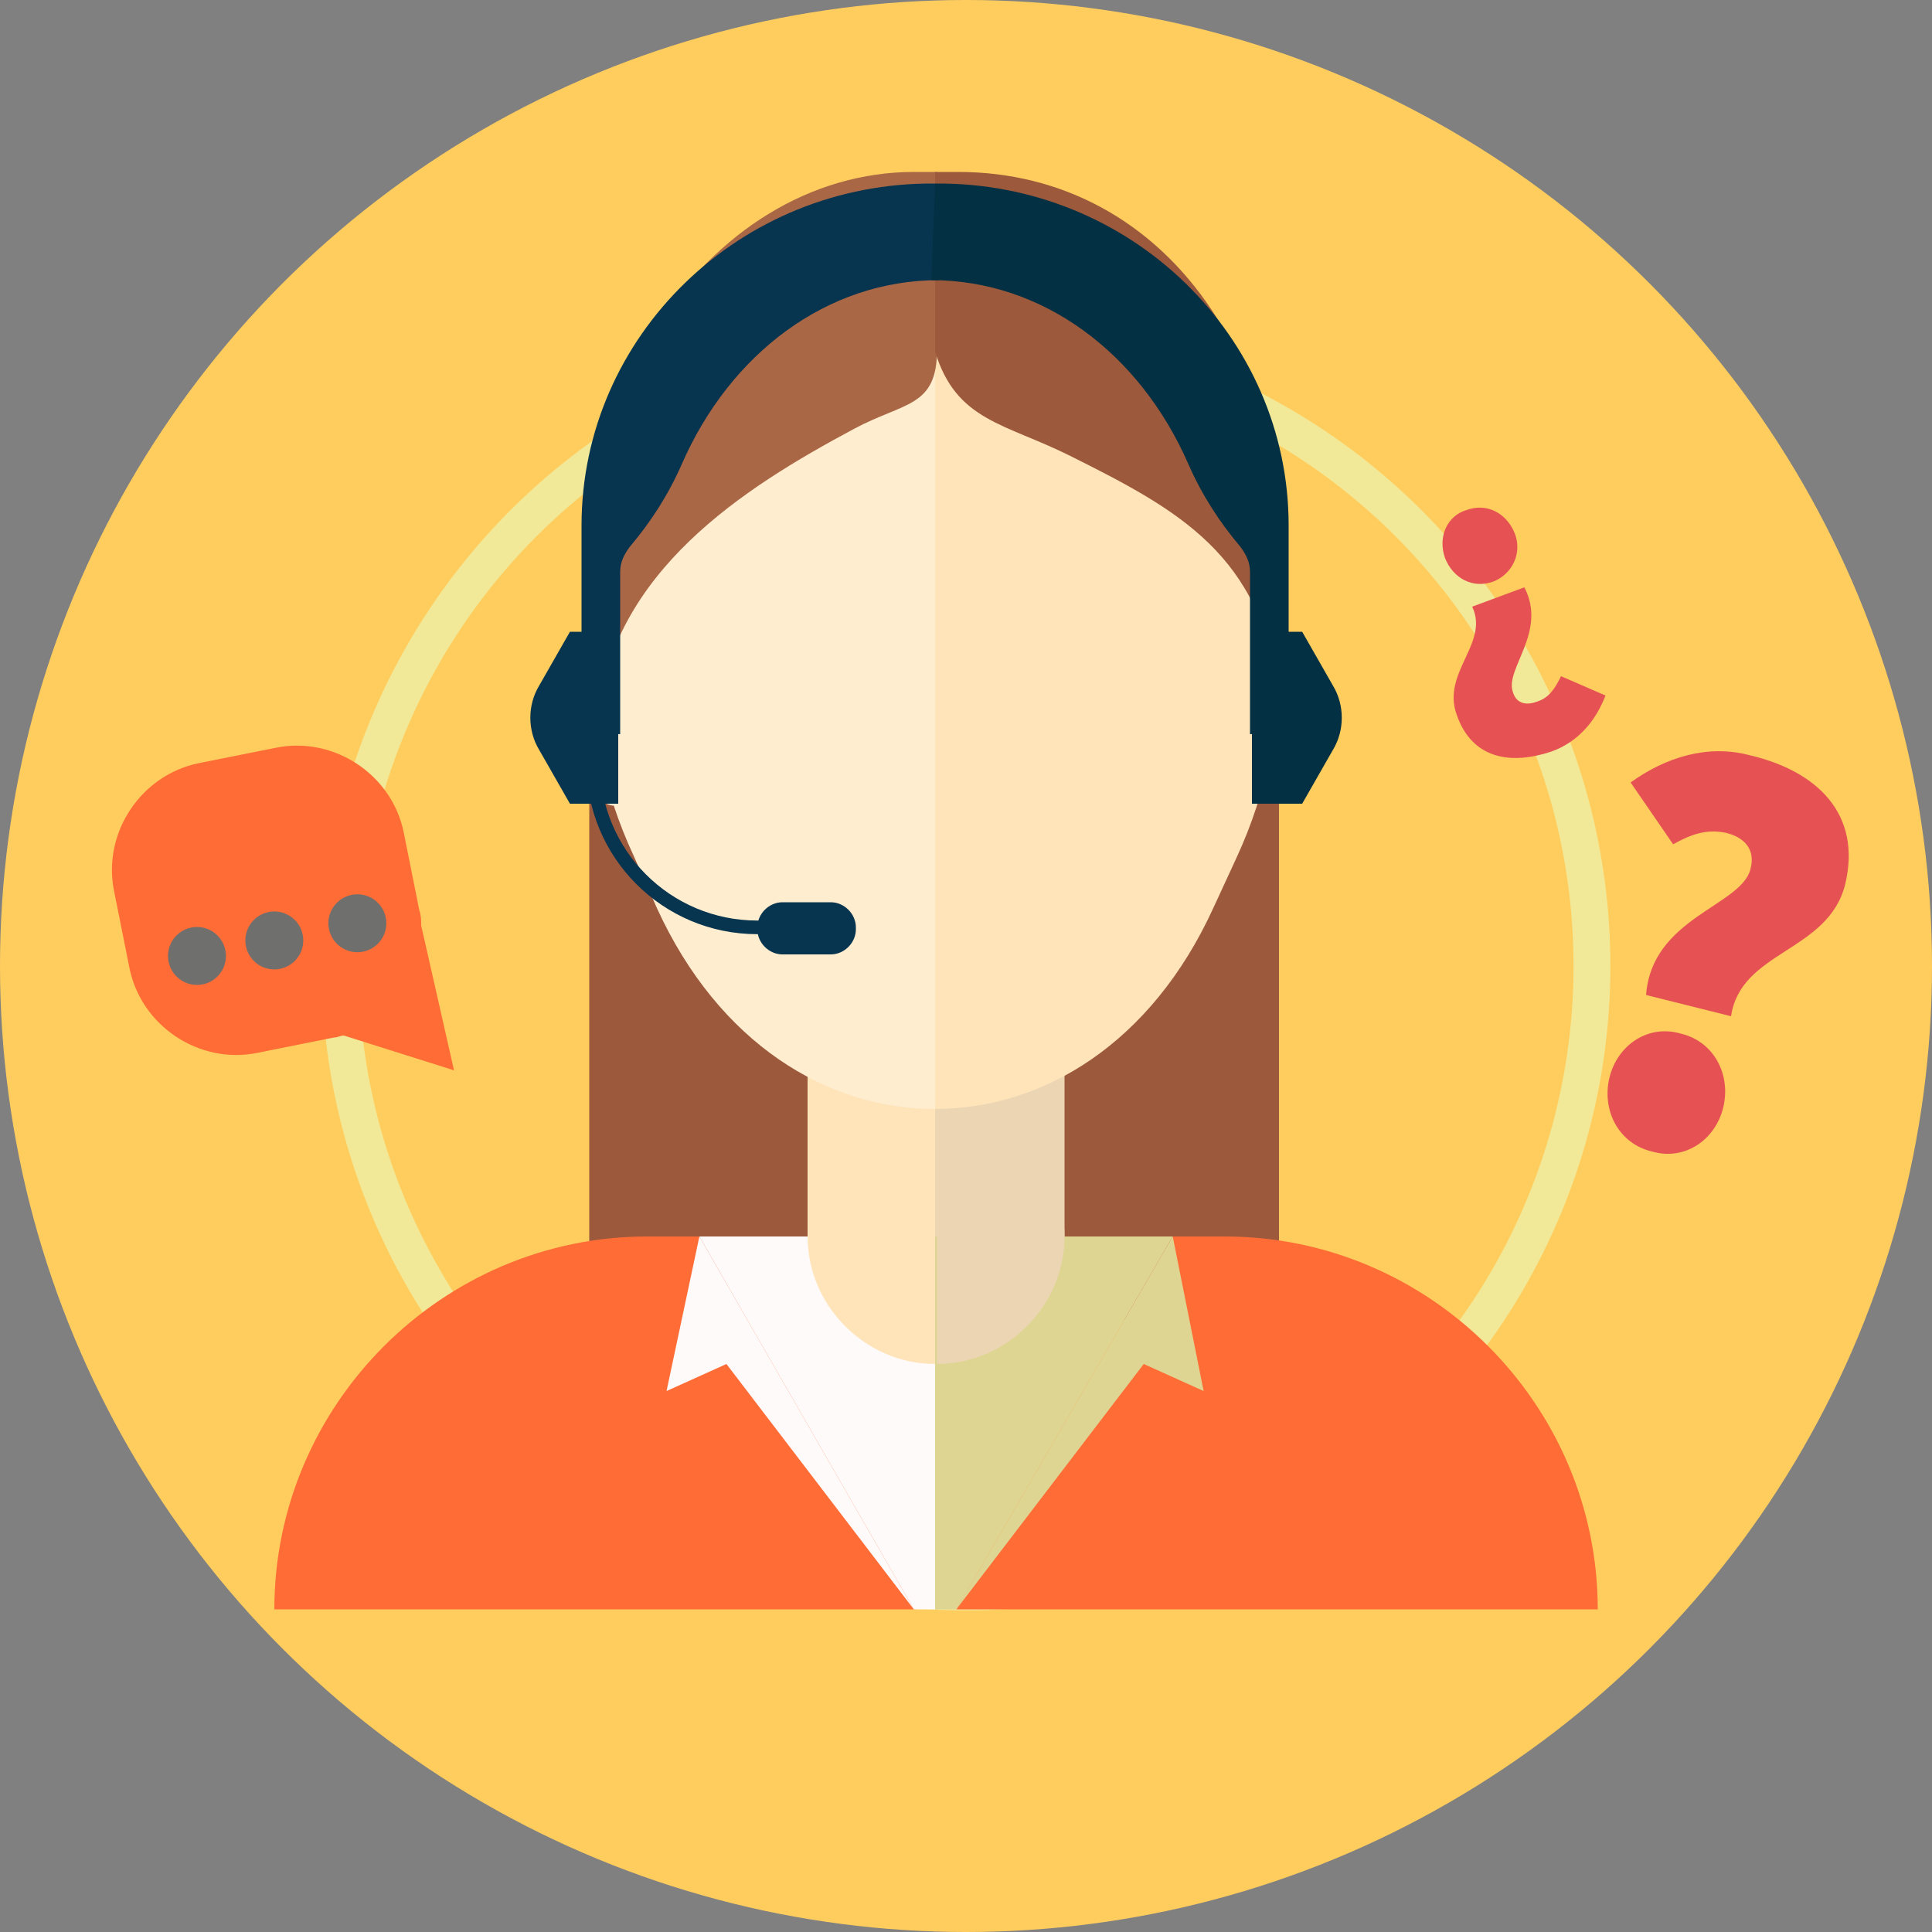
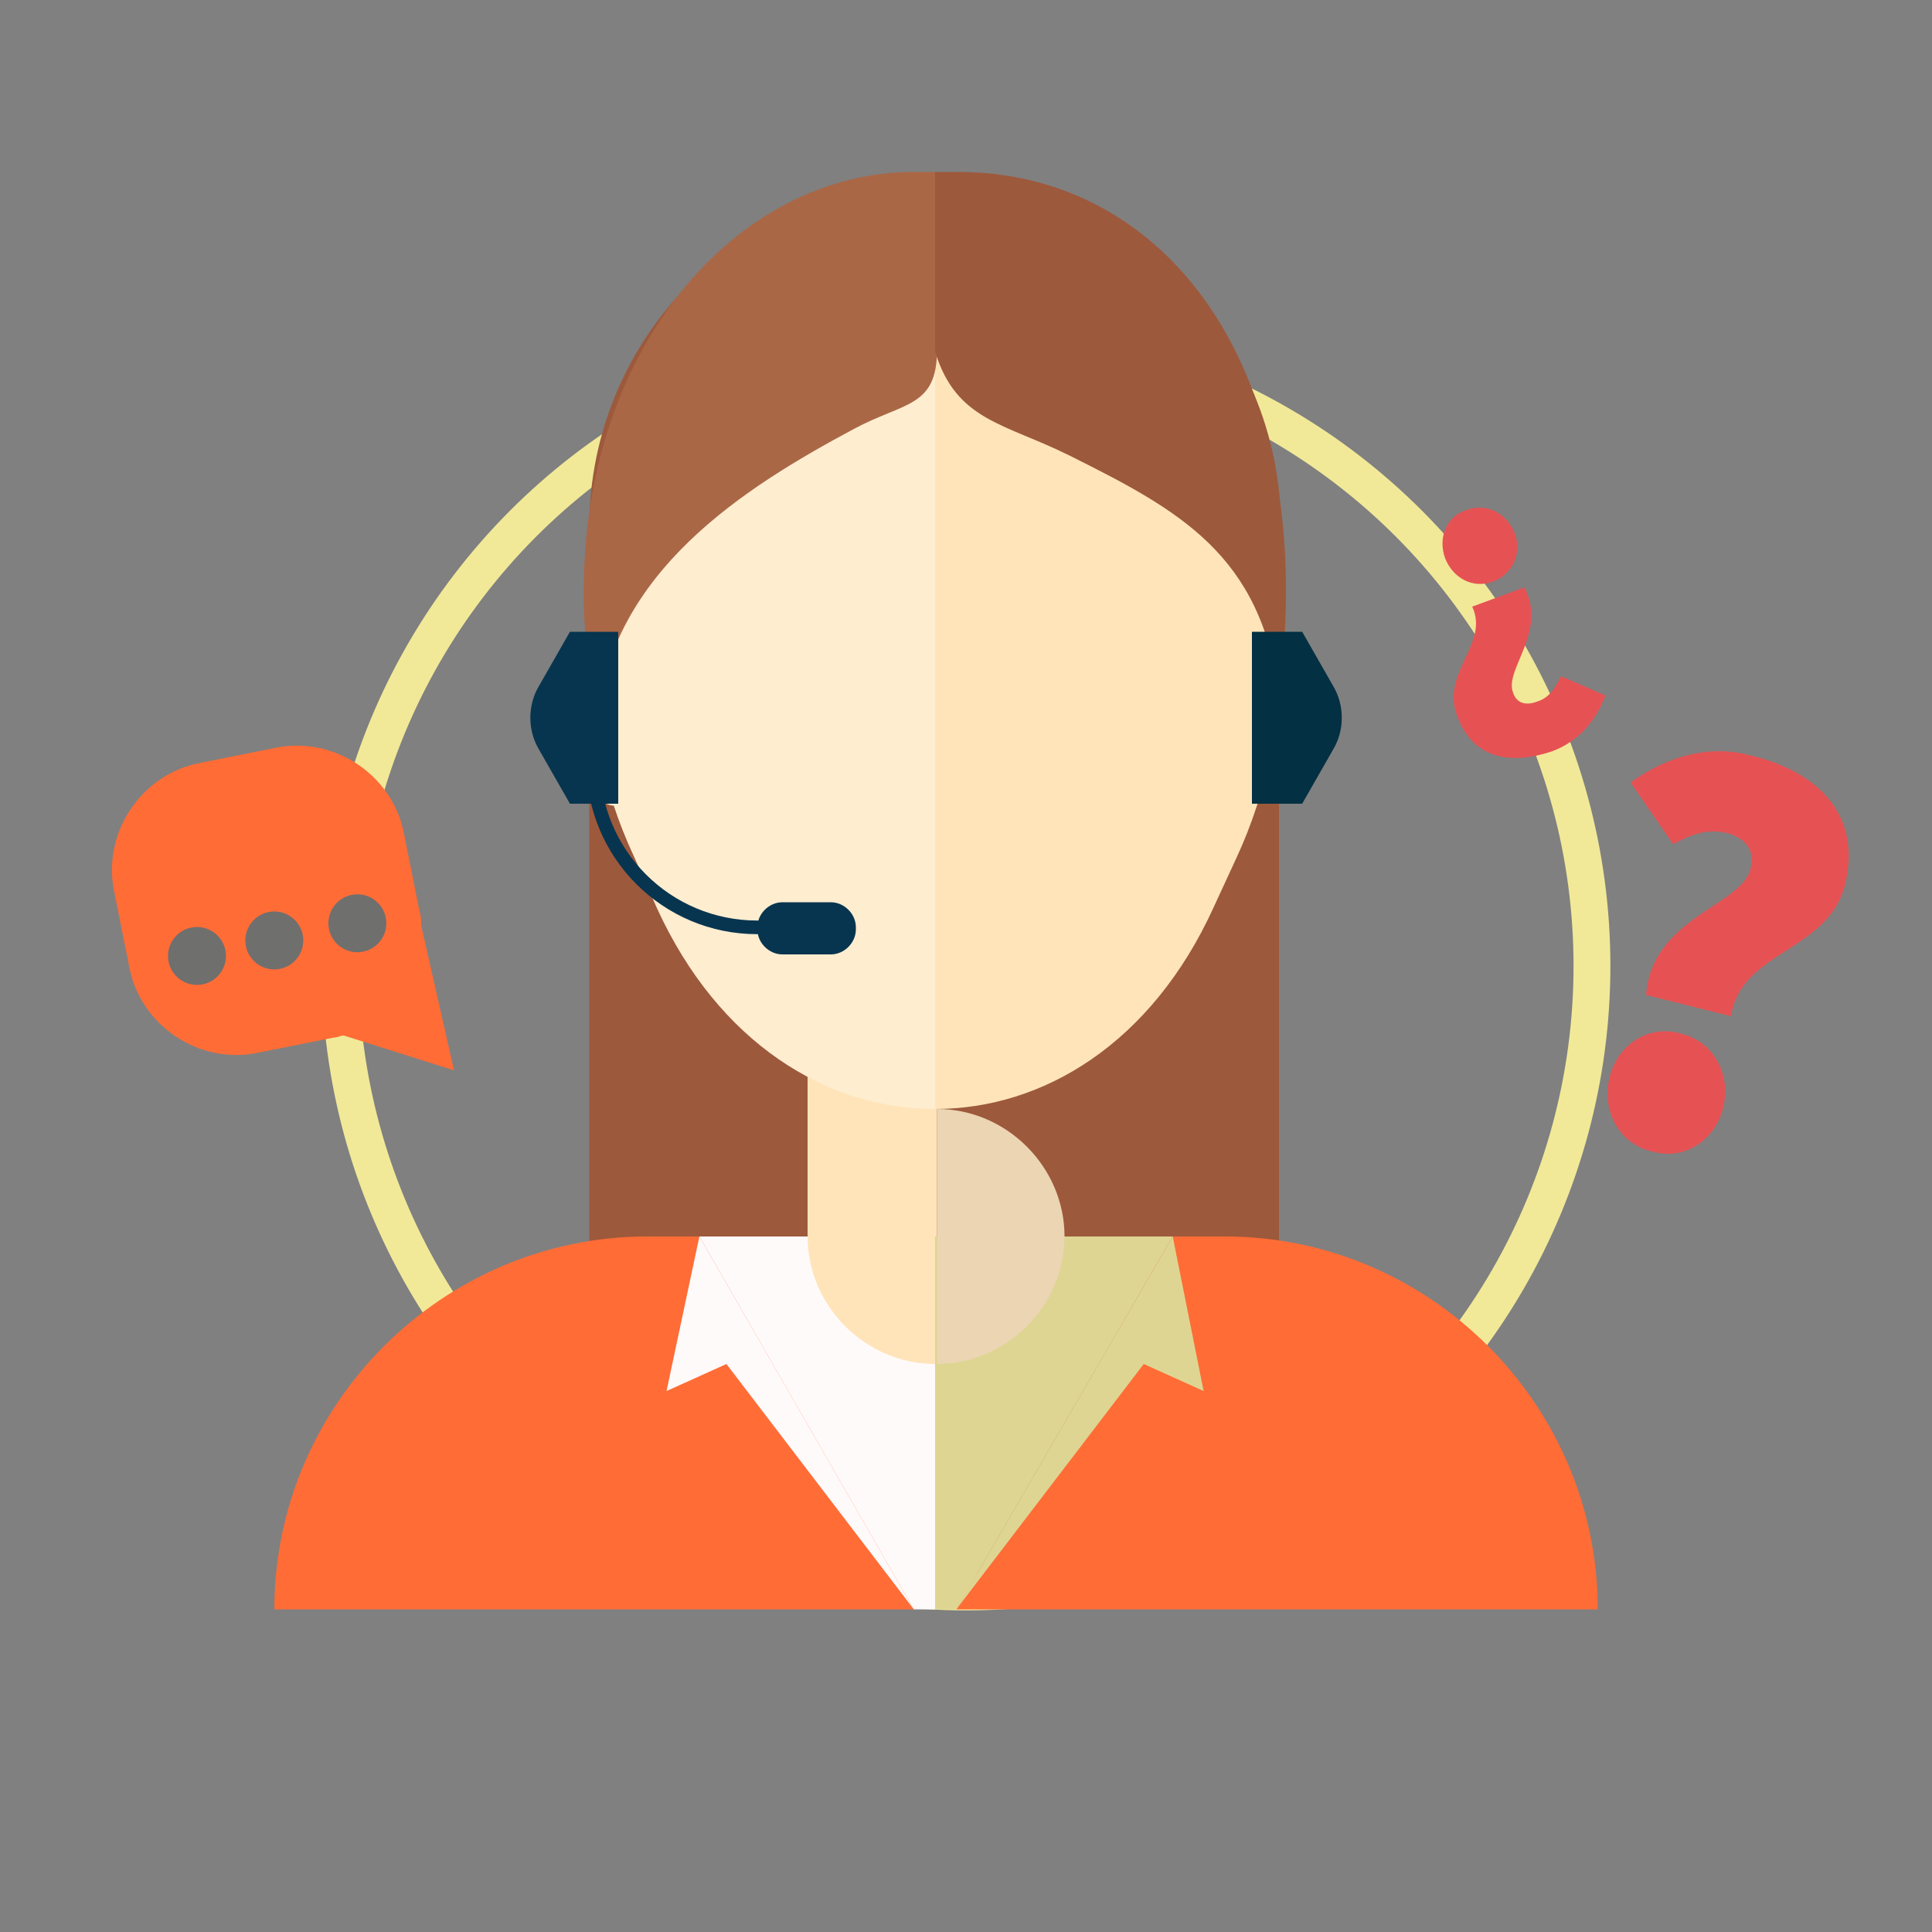
<svg xmlns="http://www.w3.org/2000/svg" version="1.1" id="Capa_1" x="0px" y="0px" viewBox="0 0 100 100" style="enable-background:new 0 0 100 100;" xml:space="preserve">
  <rect x="0" y="0" width="100" height="100" fill="#808080" stroke="none" />
  <style type="text/css">
	.st0{fill:#FFCD5E;}
	.st1{fill:none;stroke:#F1E998;stroke-width:1.907;stroke-linecap:round;stroke-miterlimit:10;}
	.st2{fill:#E65254;}
	.st3{fill:#FF6C36;}
	.st4{fill:#6F6F6E;}
	.st5{fill:#9D593C;}
	.st6{fill:#FFE4BA;}
	.st7{fill:#EBD5B2;}
	.st8{fill:#FFEDD0;}
	.st9{fill:#AA6746;}
	.st10{fill:#DED592;}
	.st11{fill:#FFFAFA;}
	.st12{fill:none;stroke:#07354F;stroke-width:0.706;stroke-linecap:round;stroke-miterlimit:10;}
	.st13{fill:#07354F;}
	.st14{fill:none;}
	.st15{fill:#033042;}
</style>
  <g>
-     <circle class="st0" cx="50" cy="50" r="50" />
    <circle class="st1" cx="50" cy="50" r="32.4" />
    <g>
      <path class="st2" d="M90.6,45c0.3-1.1-0.4-1.7-1.3-1.9c-1-0.2-1.8,0.1-2.7,0.6l-2.2-3.2c1.8-1.3,4-2,6.2-1.4    c3.4,0.8,5.8,3,4.9,6.7c-0.9,3.5-5.4,3.4-5.9,6.8l-4.4-1.1C85.5,47.5,90.1,46.9,90.6,45z M87,53.5c1.7,0.4,2.6,2.1,2.2,3.8    c-0.4,1.7-2,2.8-3.7,2.3c-1.7-0.4-2.6-2.1-2.2-3.8C83.7,54.1,85.3,53,87,53.5z" />
    </g>
    <g>
      <path class="st2" d="M78.3,35.8c0.2,0.7,0.8,0.7,1.3,0.5c0.6-0.2,0.9-0.7,1.2-1.3l2.3,1c-0.5,1.3-1.4,2.4-2.8,2.9    c-2.1,0.7-4.1,0.4-4.9-1.9c-0.8-2.2,1.7-3.7,0.8-5.6l2.7-1C80.1,32.7,77.9,34.6,78.3,35.8z M77.3,30.1c-1.1,0.4-2.1-0.2-2.5-1.2    c-0.4-1.1,0.1-2.2,1.1-2.5c1.1-0.4,2.1,0.2,2.5,1.2C78.8,28.6,78.3,29.7,77.3,30.1z" />
    </g>
    <g>
      <path class="st3" d="M23.5,55.4l-1.7-7.5c0-0.3,0-0.5-0.1-0.8l-0.8-4c-0.6-3-3.6-5-6.6-4.4l-4,0.8c-3,0.6-5,3.6-4.4,6.6l0.8,4    c0.6,3,3.6,5,6.6,4.4l4-0.8c0.2,0,0.3-0.1,0.5-0.1L23.5,55.4z" />
      <ellipse transform="matrix(0.979 -0.202 0.202 0.979 -9.789 3.08)" class="st4" cx="10.2" cy="49.5" rx="1.5" ry="1.5" />
      <ellipse transform="matrix(0.979 -0.202 0.202 0.979 -9.541 3.868)" class="st4" cx="14.2" cy="48.7" rx="1.5" ry="1.5" />
      <ellipse transform="matrix(0.979 -0.202 0.202 0.979 -9.27 4.729)" class="st4" cx="18.5" cy="47.8" rx="1.5" ry="1.5" />
    </g>
    <g>
      <path class="st5" d="M66.3,27.3c0-9.8-8-17.9-17.9-17.9s-17.9,8-17.9,17.9v41h35.7V27.3z" />
      <rect x="41.8" y="49.4" class="st6" width="6.7" height="19" />
-       <rect x="48.4" y="49.4" class="st7" width="6.7" height="19" />
      <path class="st8" d="M47.2,13.3h1.2v44.1C42.8,57.4,37.2,54,34,47l-1.2-2.7C26.4,30.6,34.4,13.3,47.2,13.3z" />
      <path class="st6" d="M49.6,13.3c12.8,0,20.8,17.3,14.4,31.1L62.8,47C59.6,54,54,57.4,48.4,57.4V13.3H49.6z" />
      <path class="st9" d="M44.2,22.2c2.6-1.4,4.3-1.1,4.3-4.1v2.9V8.9l-1.2,0c-10.6,0-19.7,12.2-16.4,28.3    C31.7,29.6,38.4,25.3,44.2,22.2z" />
      <path class="st5" d="M48.4,15.2v3c1.1,3.6,3.6,3.7,7,5.4c5.6,2.8,9.9,5.1,10.8,12.4c2.2-17-5.9-27.1-16.6-27.1h-1.2v9.2L48.4,15.2    z" />
      <path class="st3" d="M33.5,64c-10.6,0-19.3,8.7-19.3,19.3h33.2L36.2,64H33.5z" />
      <path class="st3" d="M82.7,83.3C82.7,72.7,74,64,63.4,64h-2.7L49.5,83.3H82.7z" />
      <polygon class="st10" points="60.7,64 48.4,64 48.4,83.3 49.5,83.3   " />
      <polygon class="st11" points="36.2,64 47.3,83.3 48.4,83.3 48.4,64   " />
      <path class="st7" d="M55.1,64c0-3.6-3-6.6-6.6-6.6v13.2C52.1,70.6,55.1,67.6,55.1,64z" />
      <path class="st6" d="M48.4,57.4c-3.7,0-6.6,3-6.6,6.6c0,3.6,3,6.6,6.6,6.6l0,0V57.4L48.4,57.4z" />
      <path class="st8" d="M32.2,41.7h-0.4c-0.5,0-0.9-0.4-0.9-0.9v-3.6c0-0.5,0.4-0.9,0.9-0.9h0.4c0.5,0,0.9,0.4,0.9,0.9v3.6    C33.1,41.3,32.7,41.7,32.2,41.7z" />
      <path class="st6" d="M65.3,40.7h-0.4c-0.5,0-0.9-0.4-0.9-0.9v-3.6c0-0.5,0.4-0.9,0.9-0.9h0.4c0.5,0,0.9,0.4,0.9,0.9v3.6    C66.3,40.3,65.8,40.7,65.3,40.7z" />
      <polygon class="st11" points="34.5,72 36.2,64 47.3,83.3 37.6,70.6   " />
      <polygon class="st10" points="62.3,72 60.7,64 49.5,83.3 59.2,70.6   " />
      <path class="st12" d="M39.2,48c-4.7,0-8.5-3.8-8.5-8.5" />
      <path class="st13" d="M43,49.4h-2.5c-0.7,0-1.3-0.6-1.3-1.3V48c0-0.7,0.6-1.3,1.3-1.3H43c0.7,0,1.3,0.6,1.3,1.3v0.1    C44.3,48.8,43.7,49.4,43,49.4z" />
      <path class="st14" d="M48.4,14.5v8V14.5c-6.9,0-12.7,5.6-14.4,13.1h28.9C61.1,20,55.3,14.5,48.4,14.5z" />
-       <path class="st13" d="M48.4,9.5c-10.1-0.1-18.3,7.9-18.3,17.7c0,0.1,0,0.2,0,0.2c0,0,0,0.1,0,0.1V36c0,1.1,0.9,2,2,2h0v-8.4    c0-0.5,0.2-0.9,0.5-1.3c1.1-1.3,2-2.7,2.7-4.3c2.5-5.7,7.5-9.5,13.3-9.5L48.4,9.5L48.4,9.5z" />
      <path class="st13" d="M29.5,32.7l-1.6,2.8c-0.6,1-0.6,2.3,0,3.3l1.6,2.8H32v-8.9H29.5z" />
-       <path class="st15" d="M48.4,9.5c10.1-0.1,18.3,7.9,18.3,17.7c0,0.1,0,0.2,0,0.2c0,0,0,0.1,0,0.1V36c0,1.1-0.9,2-2,2h0v-8.4    c0-0.5-0.2-0.9-0.5-1.3c-1.1-1.3-2-2.7-2.7-4.3c-2.5-5.7-7.5-9.5-13.3-9.5L48.4,9.5L48.4,9.5z" />
      <path class="st15" d="M67.4,32.7l1.6,2.8c0.6,1,0.6,2.3,0,3.3l-1.6,2.8h-2.6v-8.9H67.4z" />
    </g>
  </g>
</svg>